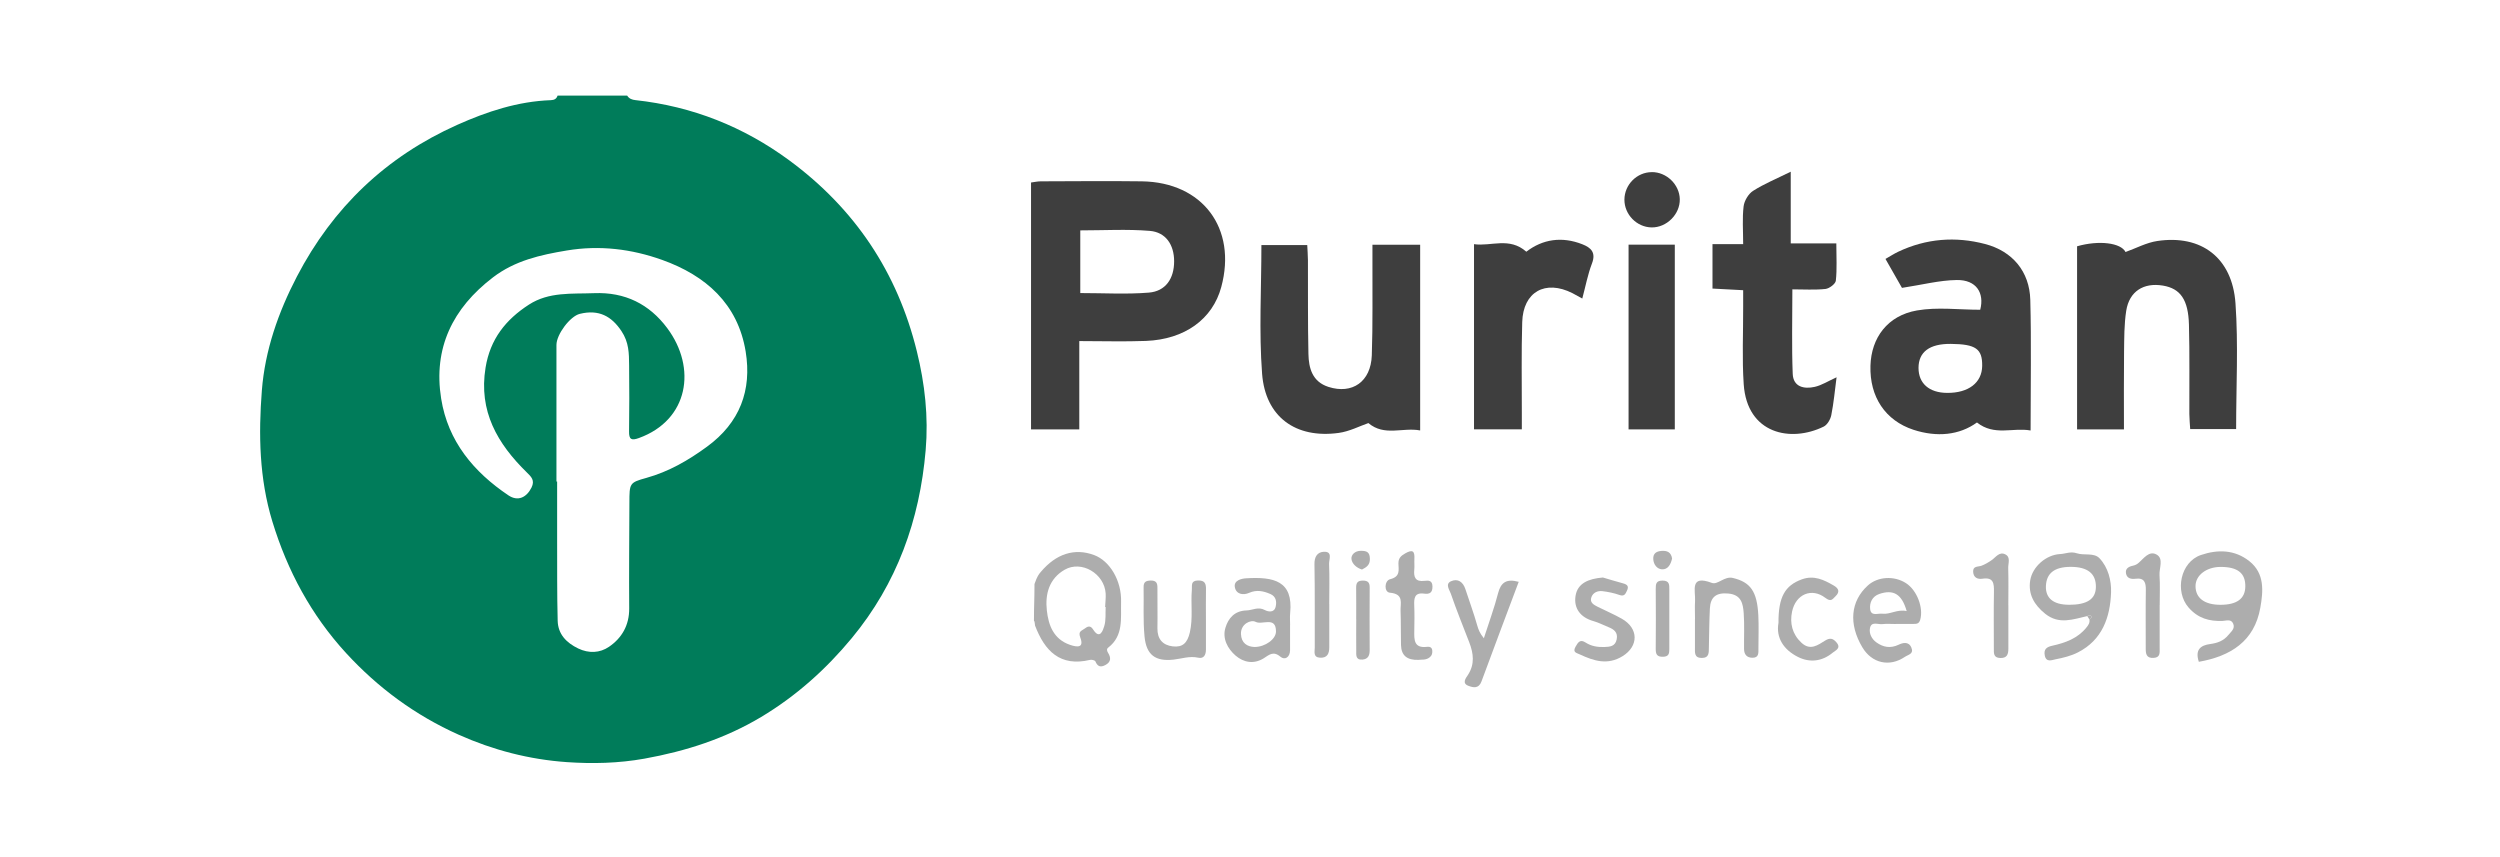
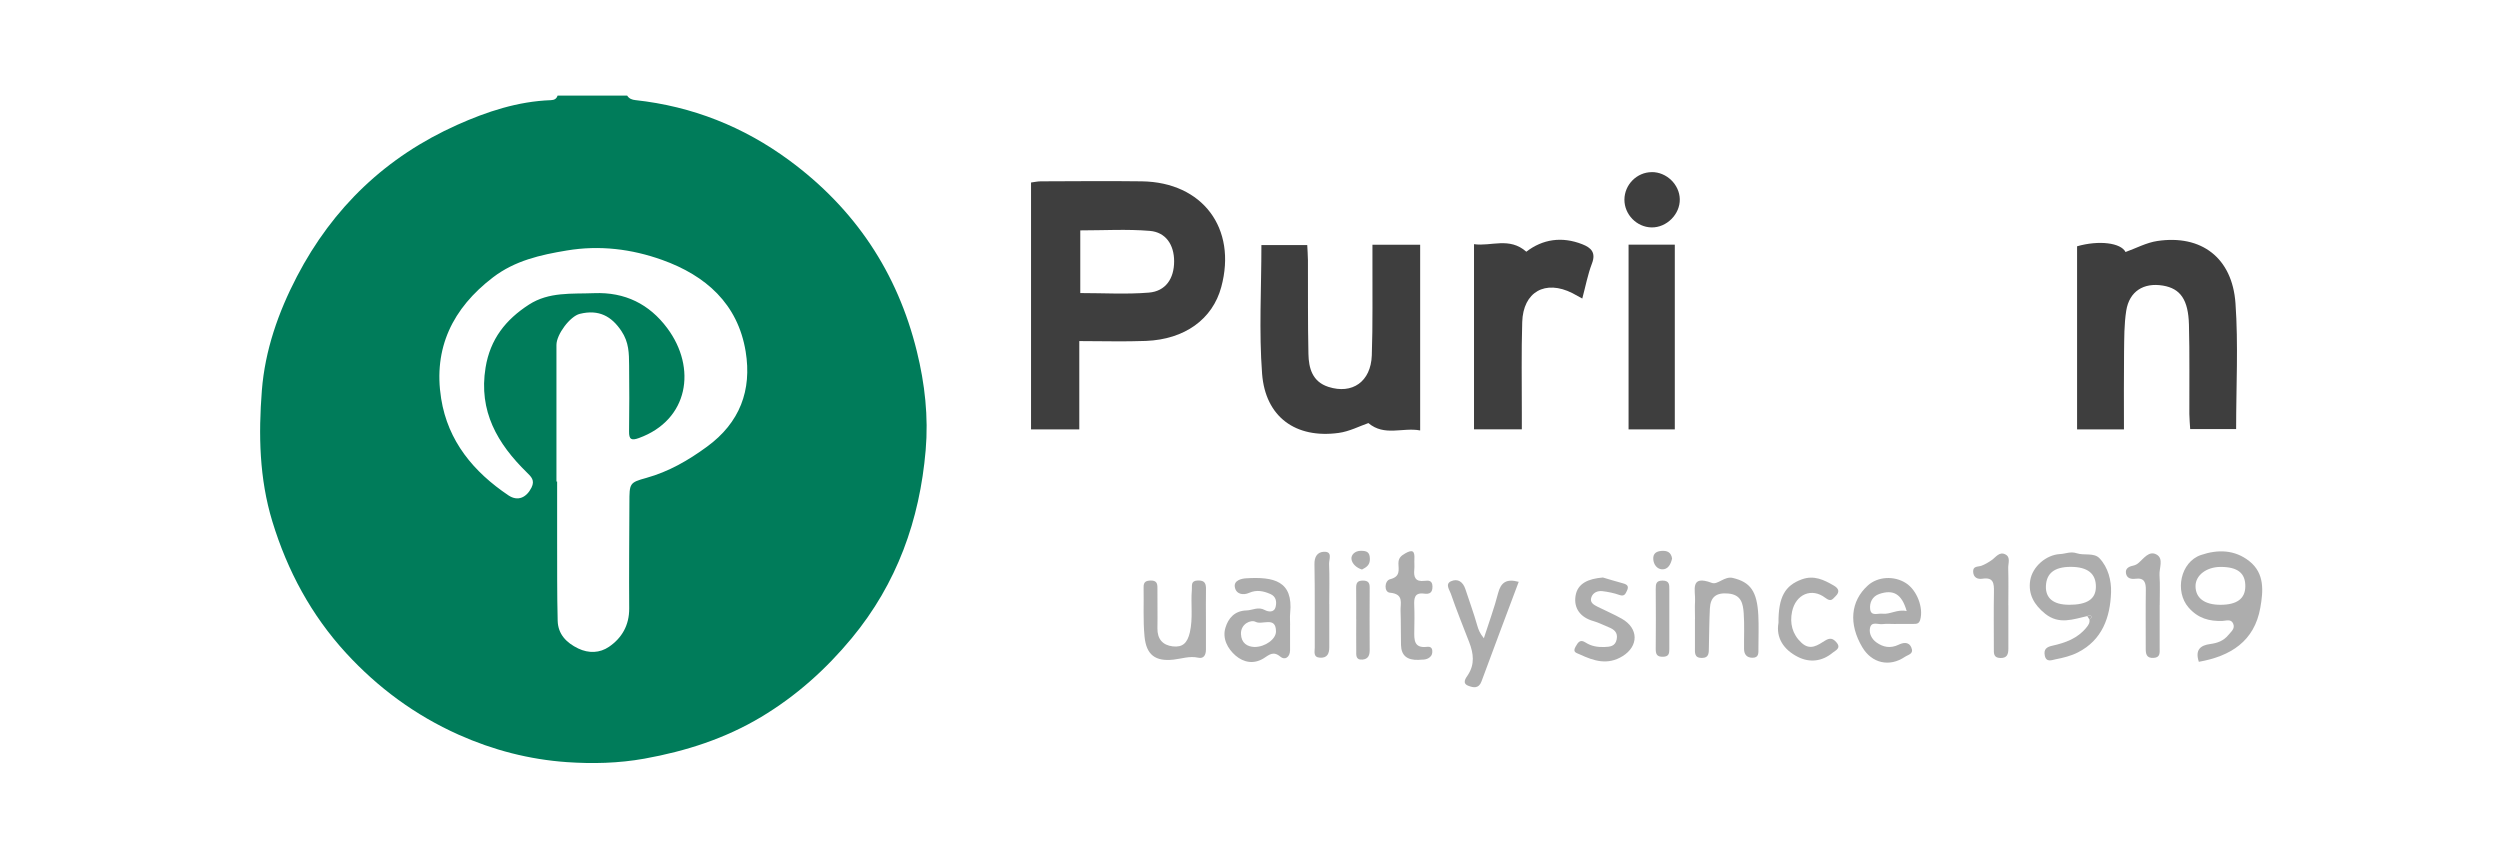
<svg xmlns="http://www.w3.org/2000/svg" id="Layer_1" viewBox="0 0 506.12 173.54">
  <defs>
    <style>.cls-1{fill:#007c5a;}.cls-2{fill:#adadad;}.cls-3{fill:#3e3e3e;}</style>
  </defs>
  <path class="cls-1" d="m126.98,19.37c.38.62,1,.83,1.67.9,11.49,1.25,21.89,5.38,31.16,12.21,13.24,9.76,21.88,22.65,25.81,38.67,1.62,6.58,2.36,13.24,1.78,19.98-1.21,14.16-5.81,27-14.97,38.07-5.25,6.34-11.29,11.73-18.33,15.95-7.3,4.37-15.25,6.93-23.65,8.44-5.26.94-10.5,1.06-15.7.7-7.58-.53-14.9-2.42-21.92-5.56-8.77-3.93-16.31-9.49-22.77-16.52-7.06-7.7-11.88-16.66-14.93-26.66-2.65-8.7-2.81-17.61-2.12-26.48.63-8.12,3.31-15.81,7.1-23.09,7.29-13.99,18.08-24.27,32.45-30.7,6.02-2.69,12.27-4.76,18.96-5,.7-.03,1.14-.26,1.36-.92h14.09Zm-14.34,78.12s.1,0,.15,0c0,3.94-.01,7.88,0,11.82.02,5.45-.03,10.91.11,16.36.07,2.71,1.75,4.45,4.15,5.61,2.17,1.04,4.39.92,6.23-.33,2.63-1.79,4.12-4.39,4.1-7.77-.05-7.12.01-14.24.04-21.37.01-3.97-.01-4.11,3.43-5.06,4.55-1.27,8.48-3.54,12.28-6.32,6.67-4.87,9.1-11.44,7.83-19.25-1.58-9.68-8.08-15.4-16.9-18.56-6.21-2.22-12.67-3.02-19.31-1.91-5.35.89-10.5,2.04-14.96,5.45-8.15,6.24-12.11,14.3-10.48,24.54,1.37,8.61,6.56,14.84,13.63,19.59,1.9,1.27,3.65.44,4.66-1.58.73-1.47-.05-2.19-.95-3.07-5.94-5.82-9.79-12.37-8.35-21.22.94-5.78,4.09-9.72,8.78-12.75,4.07-2.63,8.67-2.14,13.2-2.32,6.25-.25,11.18,2.22,14.8,7.08,6.02,8.07,4.33,18.6-5.74,22.25-1.49.54-2.02.32-1.99-1.34.07-4.47.05-8.94.01-13.41-.02-2.4-.03-4.64-1.56-6.92-1.98-2.96-4.54-4.43-8.43-3.47-1.96.48-4.72,4.16-4.72,6.29,0,9.22,0,18.44,0,27.67Z" />
  <g>
    <g>
-       <path class="cls-2" d="m209.43,118.24c.55-1.59.86-1.96,1.28-2.46,3.1-3.68,6.84-4.88,10.79-3.41,3.18,1.18,5.59,5.19,5.46,9.51-.09,3.26.55,6.8-2.61,9.23-.34.26-.28.65-.02,1.06.61.97.62,1.85-.56,2.47-.99.52-1.58.29-2.01-.74-.09-.22-.74-.39-1.07-.31-6.08,1.45-9.19-1.8-11.15-6.95-.04-.1-.04-.9-.22-.95,0-3.23.11-4.22.11-7.45Zm14.4,4.64h-.1c.04-.91.16-1.82.11-2.72-.25-4.05-4.91-6.78-8.3-4.82-3.17,1.83-3.97,4.94-3.61,8.23.33,2.99,1.34,5.82,4.69,6.98,1.58.54,2.86.58,2.08-1.49-.48-1.27.27-1.33.84-1.77.61-.47,1.19-.75,1.74.12,1.42,2.25,2.05.06,2.27-.64.38-1.2.22-2.58.29-3.88Z" />
      <path class="cls-2" d="m445.15,133.98c-.81-2.45.35-3.34,2.31-3.6,1.44-.19,2.71-.64,3.66-1.82.56-.69,1.42-1.28.98-2.31-.42-.99-1.41-.58-2.13-.55-2.71.11-4.98-.52-6.89-2.7-2.87-3.29-1.64-9.23,2.49-10.64,3.41-1.16,6.85-1.1,9.81,1.25,3.14,2.49,2.8,6.09,2.22,9.41-1.2,6.82-6.04,9.83-12.45,10.96Zm4.39-11.54c3.3,0,4.98-1.23,5.02-3.68.05-2.72-1.53-3.99-4.99-3.99-2.87,0-5.09,1.69-5.09,3.88,0,2.43,1.82,3.79,5.06,3.79Z" />
      <path class="cls-2" d="m422.58,124.72c-2.89.65-5.72,1.79-8.54-.47-2.23-1.79-3.47-3.95-3.03-6.74.45-2.81,3.25-5.2,6.04-5.34,1.12-.05,2.12-.59,3.4-.16,1.46.49,3.46-.17,4.58,1,1.76,1.85,2.43,4.52,2.35,6.91-.17,5.05-1.78,9.65-6.72,12.16-1.39.71-2.99,1.1-4.54,1.4-.69.13-1.87.7-2.16-.78-.25-1.28.39-1.73,1.54-1.98,2.62-.58,5.11-1.47,6.89-3.68.4-.49.73-.96.6-1.62.17-.18.51-.42.48-.52-.18-.45-.55-.37-.9-.18Zm-3.77-2.28c3.71.01,5.47-1.14,5.5-3.61.03-2.71-1.67-4.07-5.1-4.07-3.28,0-4.92,1.28-5.02,3.9-.09,2.44,1.52,3.76,4.62,3.77Z" />
      <path class="cls-2" d="m261.17,126.53c0,1.71.02,3.43,0,5.14-.02,1.39-1.06,2.04-1.95,1.28-1.46-1.24-2.31-.35-3.4.33-2.01,1.24-4.06.83-5.67-.55-1.61-1.39-2.72-3.44-2.07-5.62.57-1.92,1.83-3.46,4.28-3.53,1.22-.03,2.35-.82,3.7-.08.6.33,1.9.65,2.2-.69.23-1.02.07-2.06-1.07-2.55-1.4-.61-2.78-.92-4.33-.23-1.19.53-2.62.28-2.87-1.17-.25-1.4,1.43-1.73,2.24-1.78,5.63-.35,9.62.5,8.96,7.03-.08.8-.01,1.61-.01,2.42h-.02Zm-7.2,4.45c2.18,0,4.35-1.59,4.35-3.14,0-3.17-2.78-1.24-4.13-1.95-.95-.5-3.03.41-2.96,2.46.07,1.84,1.26,2.58,2.74,2.63Z" />
      <path class="cls-2" d="m383.8,126.33c-.91,0-1.82-.08-2.72.02-.89.11-2.24-.63-2.51.83-.21,1.1.37,2.2,1.3,2.87,1.37.98,2.82,1.27,4.51.47.72-.34,2-.78,2.57.58.55,1.3-.63,1.42-1.31,1.88-3.11,2.11-6.68,1.31-8.61-1.93-2.81-4.72-2.4-9.34,1.11-12.52,2-1.81,5.3-2.02,7.71-.48,2.26,1.44,3.59,5.04,2.89,7.43-.24.82-.73.83-1.33.83-1.21.01-2.42,0-3.62,0Zm2.2-2.62c-.98-3.46-2.69-4.44-5.55-3.46-1.41.49-2,1.75-1.84,3.08.18,1.49,1.57.8,2.45.91,1.6.2,3-.95,4.95-.53Z" />
      <path class="cls-2" d="m300.4,129.23c1.06-3.32,2.13-6.18,2.88-9.12.57-2.23,1.72-2.99,4.18-2.32-2.52,6.72-5.05,13.42-7.53,20.15-.56,1.54-1.68,1.27-2.66.9-1.37-.51-.49-1.6-.11-2.17,1.45-2.21,1.15-4.39.28-6.65-1.27-3.28-2.59-6.54-3.73-9.85-.26-.74-1.18-1.94.03-2.49,1.39-.63,2.45.12,2.93,1.6.79,2.44,1.69,4.84,2.38,7.3.25.89.55,1.66,1.37,2.65Z" />
      <path class="cls-2" d="m324.49,116.91c1.12.33,2.62.79,4.13,1.2.83.23,1.18.59.76,1.47-.32.68-.55,1.22-1.53.87-1.1-.39-2.28-.63-3.44-.77-.94-.11-1.86.25-2.22,1.18-.44,1.13.48,1.59,1.31,2.01,1.61.8,3.27,1.51,4.83,2.39,3.44,1.95,3.43,5.56.16,7.58-3.03,1.87-5.81.97-8.65-.35-.73-.34-1.52-.42-.86-1.59.53-.94.95-1.52,2.05-.8,1.13.73,2.41.93,3.74.89,1.14-.04,2.25-.11,2.53-1.57.27-1.4-.56-2.02-1.68-2.46-1.02-.41-2-.93-3.04-1.22-2.61-.73-4-2.57-3.62-5.07.39-2.59,2.62-3.51,5.52-3.75Z" />
      <path class="cls-2" d="m343.15,125.32c0-1.21-.06-2.43.01-3.64.12-2.11-1.15-5.39,3.41-3.67,1.16.44,2.55-1.41,4.22-1.01,3.58.85,4.93,2.69,5.18,7.59.11,2.22.02,4.44.02,6.67,0,.91.13,1.93-1.26,1.9-1.12-.02-1.64-.71-1.65-1.75-.03-2.42.1-4.86-.07-7.27-.14-1.9-.46-3.74-3.11-3.98-2.46-.23-3.63.71-3.74,3.05-.13,2.62-.14,5.24-.2,7.86-.02,1.01.1,2.12-1.43,2.13-1.57,0-1.39-1.11-1.39-2.12,0-1.92,0-3.84,0-5.76Z" />
      <path class="cls-2" d="m244.14,125.45c0,2.02-.01,4.04,0,6.05,0,1.09-.44,1.91-1.57,1.65-1.74-.39-3.33.21-4.99.39-3.67.41-5.51-.95-5.87-4.67-.32-3.3-.12-6.65-.19-9.98-.02-1.08.46-1.34,1.46-1.36,1.11-.01,1.35.52,1.34,1.48-.02,2.72.05,5.45,0,8.17-.04,2.19,1.06,3.44,3.11,3.68,1.98.23,2.95-.67,3.45-2.82.67-2.91.16-5.78.41-8.65.07-.85-.28-1.83,1.23-1.87,1.47-.04,1.65.7,1.63,1.86-.04,2.02-.01,4.03-.01,6.05Z" />
      <path class="cls-2" d="m360.05,126.11c-.03-5.29,1.33-7.58,4.72-8.82,2.48-.9,4.49.1,6.5,1.27.92.54,1.28,1.23.34,2.14-.65.63-.91,1.22-2.09.32-2.75-2.1-5.98-.72-6.72,2.8-.49,2.34.03,4.56,1.9,6.3,1.78,1.67,3.32.48,4.8-.44.97-.6,1.59-.45,2.28.36,1.04,1.2-.21,1.64-.76,2.1-2.12,1.77-4.64,2.06-7.02.86-2.9-1.45-4.49-3.88-3.95-6.9Z" />
      <path class="cls-2" d="m287.17,133.59c-2.35.08-3.48-.91-3.54-2.99-.06-2.31,0-4.63-.09-6.94-.06-1.54.74-3.41-2.17-3.67-1.21-.11-1.12-2.44.06-2.73,2.11-.53,1.7-1.86,1.68-3.18-.01-1.05.46-1.53,1.36-2.04,1.54-.89,1.96-.46,1.87,1.13-.04.7.05,1.41-.02,2.11-.16,1.57.21,2.55,2.08,2.31.8-.1,1.59-.11,1.6,1.16.01,1.28-.62,1.57-1.68,1.43-1.96-.27-2.07.92-2.01,2.38.07,1.71.04,3.42.01,5.13-.03,1.81-.1,3.59,2.58,3.26.52-.07,1.01.09,1.06.75.04.51-.04.97-.48,1.34-.78.67-1.71.45-2.32.55Z" />
      <path class="cls-2" d="m437.22,122.48c0,2.92,0,5.83,0,8.75,0,.89.16,1.88-1.22,1.96-1.47.09-1.61-.82-1.6-1.93.01-3.92-.04-7.85.02-11.77.03-1.57-.29-2.57-2.14-2.32-.85.11-1.68-.09-1.87-1.05-.19-.99.49-1.4,1.38-1.59.37-.08.76-.24,1.05-.48,1.14-.93,2.22-2.68,3.79-1.76,1.43.83.47,2.74.56,4.16.14,2,.03,4.02.04,6.03Z" />
      <path class="cls-2" d="m406.59,122.54c0,2.92-.01,5.84,0,8.76,0,1.15-.25,1.96-1.66,1.91-1.37-.05-1.28-.97-1.28-1.9,0-3.83-.05-7.65.02-11.48.03-1.71-.07-3.02-2.33-2.67-.99.15-1.82-.23-1.88-1.4-.06-1.22.98-.97,1.69-1.23.72-.27,1.41-.68,2.04-1.12.87-.6,1.58-1.82,2.82-1.16,1.08.58.52,1.81.55,2.75.07,2.51.03,5.03.02,7.55Z" />
      <path class="cls-2" d="m269.11,122.27c0,2.92,0,5.83,0,8.75,0,1.26-.37,2.21-1.87,2.13-1.44-.08-1.07-1.22-1.07-2.04-.03-5.63.05-11.26-.06-16.89-.03-1.49.58-2.43,1.85-2.51,1.9-.12,1.08,1.54,1.11,2.43.11,2.71.04,5.43.03,8.14Z" />
      <path class="cls-2" d="m274.56,125.35c0-2.11.02-4.23-.01-6.34-.01-.97.25-1.47,1.35-1.47,1.05,0,1.4.4,1.39,1.42-.03,4.23-.02,8.45,0,12.68,0,1.02-.3,1.79-1.45,1.89-1.45.12-1.26-.97-1.27-1.83-.03-2.11,0-4.23,0-6.34Z" />
      <path class="cls-2" d="m337.95,125.35c0,2.01,0,4.02,0,6.04,0,.88-.08,1.54-1.26,1.57-1.27.04-1.5-.54-1.49-1.63.04-4.02.03-8.05,0-12.07,0-.99.03-1.73,1.39-1.72,1.39.01,1.36.83,1.36,1.78,0,2.01,0,4.02,0,6.04Z" />
      <path class="cls-2" d="m338.51,113.07c-.26,1.16-.82,2.25-2.04,2.19-.97-.05-1.71-.94-1.77-2.07-.06-1.14.62-1.58,1.67-1.66,1.16-.09,1.94.28,2.14,1.54Z" />
      <path class="cls-2" d="m275.73,115.3c-1.09-.32-2.02-1.16-2.13-2.12-.1-.83.68-1.68,1.93-1.67,1.21,0,1.78.29,1.8,1.64.02,1.24-.7,1.69-1.6,2.15Z" />
      <path class="cls-2" d="m422.58,124.72c.36-.19.73-.27.9.18.04.09-.31.34-.48.52l-.43-.7Z" />
    </g>
    <g>
      <path class="cls-3" d="m218.51,86.93h-9.78v-49.98c.64-.08,1.31-.24,1.97-.24,6.82-.02,13.63-.09,20.45,0,12.32.17,19.31,9.52,16.09,21.41-1.75,6.48-7.37,10.59-15.25,10.9-4.37.17-8.75.03-13.49.03v17.87Zm.19-27.6c4.75,0,9.34.28,13.88-.09,3.41-.28,5.12-2.84,5.12-6.34,0-3.33-1.67-5.89-4.93-6.16-4.62-.38-9.3-.1-14.07-.1v12.69Z" />
-       <path class="cls-3" d="m411.09,87.15c-3.65-.65-7.31,1.18-10.86-1.62-3.57,2.59-8.12,3.02-12.85,1.48-5.71-1.87-8.89-6.68-8.71-12.95.16-5.69,3.46-10.17,9.42-11.21,4.12-.72,8.46-.14,12.8-.14.89-3.41-.79-6.08-4.74-6.02-3.52.05-7.03.97-11.1,1.59-.82-1.44-1.99-3.49-3.34-5.86.93-.53,1.73-1.05,2.59-1.46,5.67-2.68,11.59-3.13,17.58-1.56,5.54,1.45,9,5.57,9.15,11.3.23,8.61.06,17.23.06,26.44Zm-16.15-17.53c-4.3-.04-6.53,1.62-6.54,4.86,0,3.14,2.15,5.03,5.77,5.06,4.34.04,7.07-2.05,7.12-5.45.05-3.48-1.3-4.42-6.35-4.47Z" />
      <path class="cls-3" d="m287.5,87.14c-3.53-.67-7.22,1.26-10.47-1.49-1.75.6-3.85,1.71-6.06,2-8.65,1.17-14.79-3.23-15.46-11.97-.65-8.56-.14-17.21-.14-26.07h9.28c.04.95.13,2.01.14,3.07.03,6.32-.04,12.65.1,18.97.06,2.9.79,5.63,4.06,6.68,4.82,1.54,8.58-1.05,8.77-6.39.22-6.32.1-12.64.13-18.97,0-1.08,0-2.16,0-3.42h9.66v37.6Z" />
      <path class="cls-3" d="m429.99,86.93h-9.49v-37.07c4.43-1.27,8.88-.7,9.81,1.16,2.15-.77,4.23-1.9,6.43-2.23,8.89-1.33,15.18,3.37,15.83,12.62.59,8.37.13,16.82.13,25.46h-9.3c-.05-.95-.16-2-.17-3.05-.03-6.02.08-12.04-.08-18.06-.13-5.12-1.75-7.35-5.26-7.94-3.92-.66-6.82,1.16-7.44,5.09-.43,2.75-.4,5.59-.44,8.39-.06,5.11-.02,10.22-.02,15.63Z" />
-       <path class="cls-3" d="m371.81,76.38c-.36,2.74-.58,5.23-1.07,7.67-.17.86-.81,1.96-1.55,2.32-6.64,3.25-15.5,1.51-16.18-8.59-.35-5.2-.09-10.43-.11-15.65,0-1.07,0-2.15,0-3.38-2.27-.12-4.14-.22-6.21-.33v-8.99h6.21c0-2.74-.2-5.23.09-7.66.14-1.13.98-2.54,1.93-3.14,2.25-1.43,4.75-2.45,7.61-3.87v14.52h9.23c0,2.8.16,5.19-.1,7.54-.07.65-1.31,1.59-2.1,1.68-2.16.23-4.36.08-6.7.08,0,5.94-.15,11.53.07,17.1.1,2.64,2.28,3.14,4.46,2.64,1.41-.32,2.7-1.16,4.42-1.94Z" />
      <path class="cls-3" d="m308.09,86.92h-9.68v-37.49c3.46.5,7.16-1.51,10.59,1.53,3.3-2.54,7.19-3.14,11.34-1.51,1.76.69,2.8,1.67,1.95,3.89-.85,2.22-1.29,4.59-1.96,7.1-.82-.45-1.39-.78-1.99-1.09-5.49-2.78-9.99-.28-10.17,5.86-.19,6.11-.07,12.22-.08,18.33,0,1.07,0,2.15,0,3.36Z" />
      <path class="cls-3" d="m329.7,49.53h9.36v37.4h-9.36v-37.4Z" />
      <path class="cls-3" d="m334.39,34.84c2.99-.02,5.61,2.5,5.68,5.47.07,3.06-2.66,5.79-5.73,5.73-3-.06-5.49-2.62-5.48-5.63.02-3.03,2.52-5.55,5.53-5.56Z" />
    </g>
  </g>
</svg>